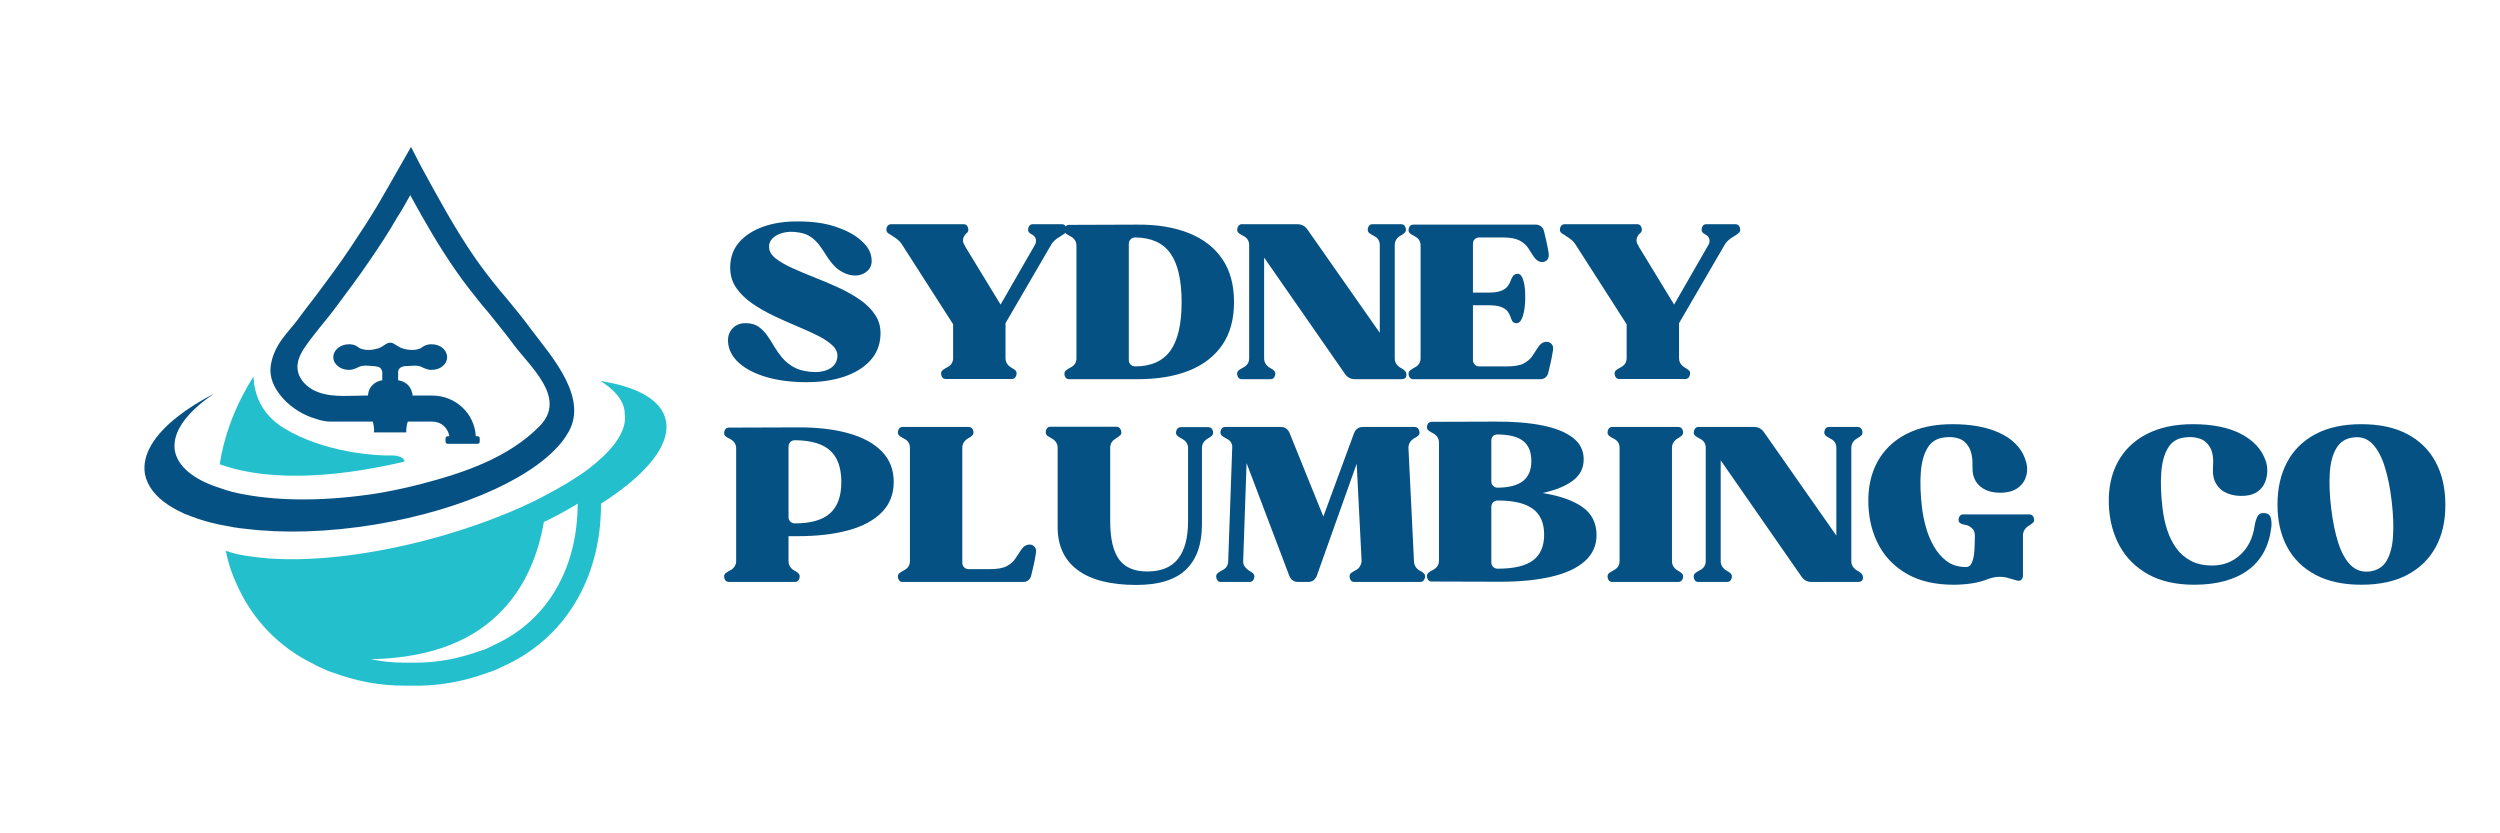
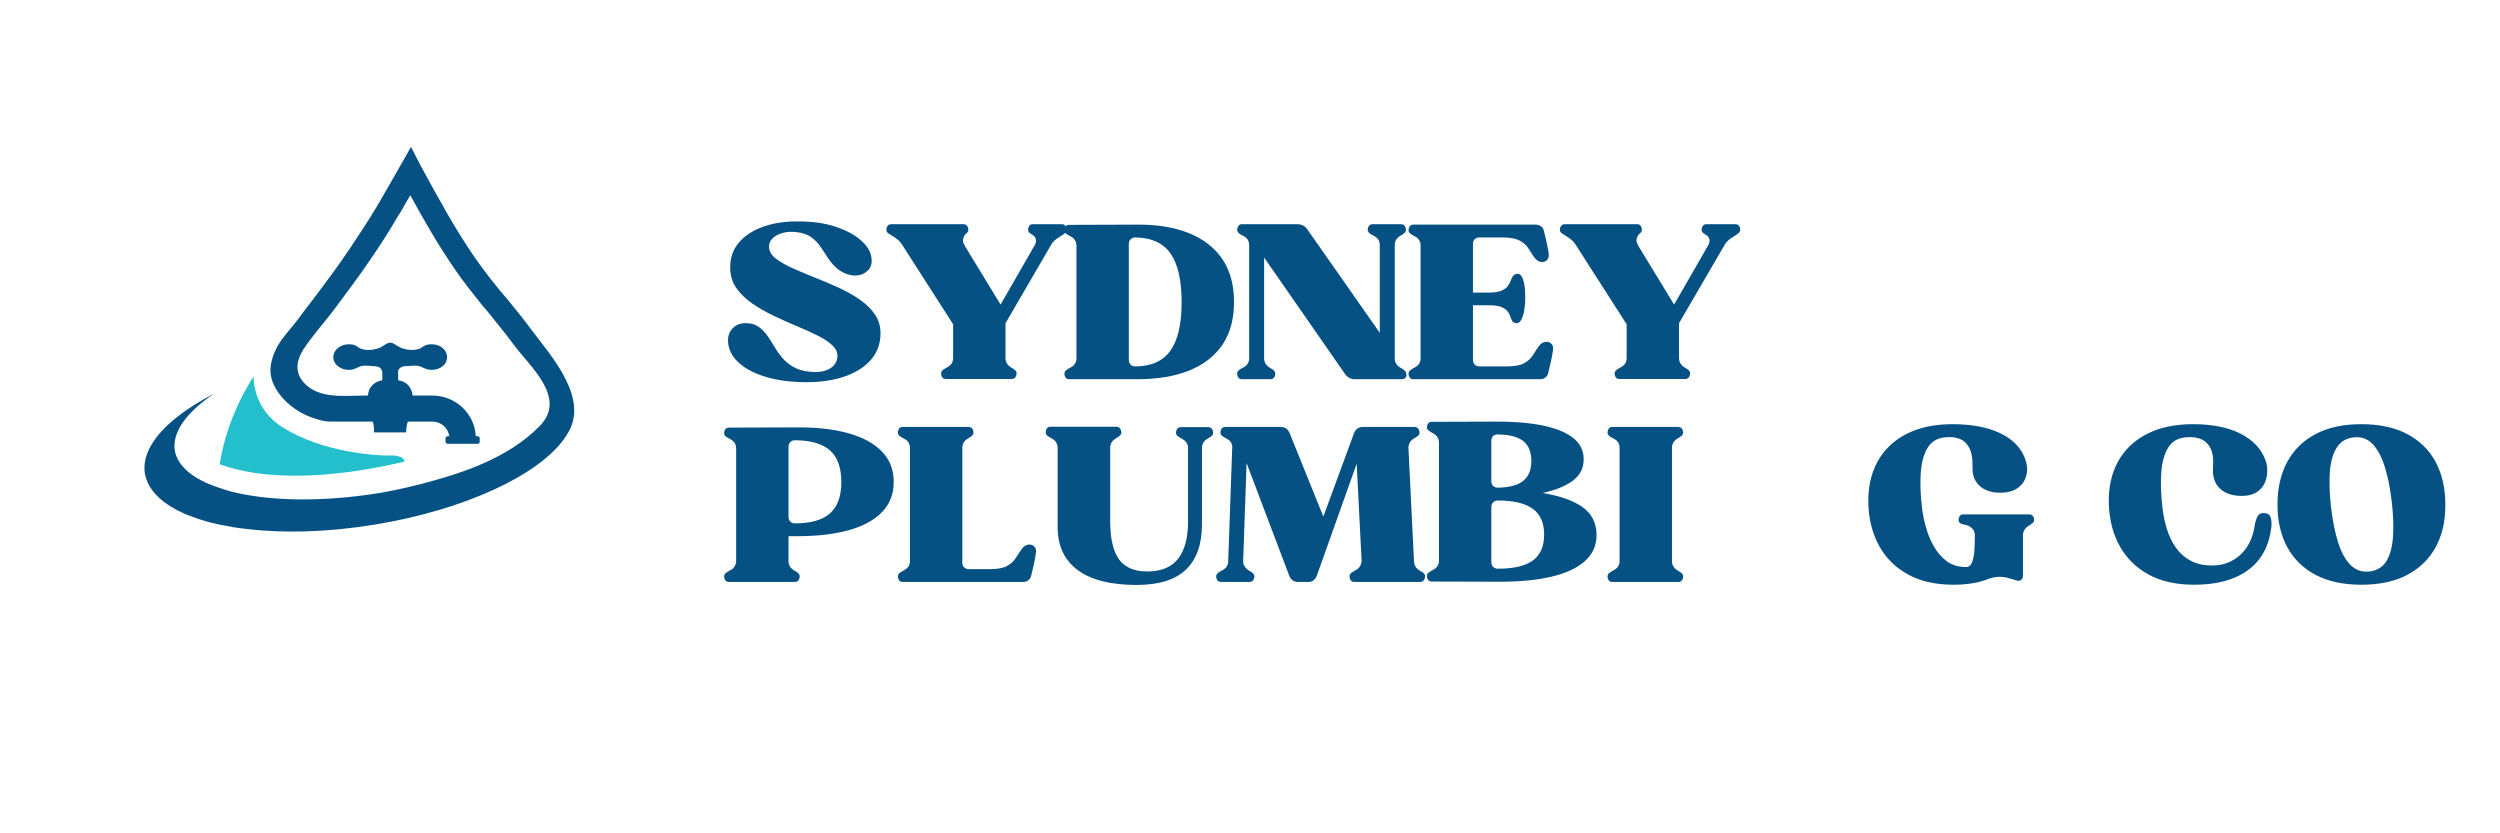
<svg xmlns="http://www.w3.org/2000/svg" width="1500" zoomAndPan="magnify" viewBox="0 0 1125 375" height="500" preserveAspectRatio="xMidYMid meet" version="1.0">
  <defs>
    <g />
    <clipPath id="017ff5fc26">
      <rect x="0" width="782" y="0" height="219" />
    </clipPath>
    <clipPath id="7f40e717e2">
      <path d="M 64 66.113 L 259 66.113 L 259 240 L 64 240 Z M 64 66.113 " clip-rule="nonzero" />
    </clipPath>
  </defs>
  <g transform="matrix(1, 0, 0, 1, 323, 79)">
    <g clip-path="url(#017ff5fc26)">
      <g fill="#065183" fill-opacity="1">
        <g transform="translate(0.958, 91.641)">
          <g>
            <path d="M 3.656 -16.938 C 3.531 -19.375 4.25 -21.391 5.812 -22.984 C 7.383 -24.586 9.457 -25.328 12.031 -25.203 C 14.207 -25.141 16.016 -24.594 17.453 -23.562 C 18.898 -22.539 20.164 -21.258 21.25 -19.719 C 22.344 -18.176 23.398 -16.523 24.422 -14.766 C 25.453 -13.004 26.641 -11.32 27.984 -9.719 C 29.336 -8.113 30.992 -6.734 32.953 -5.578 C 34.91 -4.422 37.395 -3.68 40.406 -3.359 C 43.738 -2.984 46.539 -3.336 48.812 -4.422 C 51.094 -5.516 52.426 -7.219 52.812 -9.531 C 53.133 -11.508 52.508 -13.301 50.938 -14.906 C 49.363 -16.508 47.148 -18.031 44.297 -19.469 C 41.441 -20.914 38.281 -22.359 34.812 -23.797 C 31.352 -25.242 27.859 -26.801 24.328 -28.469 C 20.805 -30.145 17.551 -32.008 14.562 -34.062 C 11.582 -36.113 9.18 -38.453 7.359 -41.078 C 5.535 -43.703 4.625 -46.75 4.625 -50.219 C 4.625 -54.707 5.953 -58.488 8.609 -61.562 C 11.273 -64.645 14.914 -67.004 19.531 -68.641 C 24.145 -70.273 29.406 -71.062 35.312 -71 C 41.594 -71 47.055 -70.242 51.703 -68.734 C 56.359 -67.223 60.078 -65.312 62.859 -63 C 65.648 -60.695 67.336 -58.359 67.922 -55.984 C 68.691 -52.973 68.289 -50.664 66.719 -49.062 C 65.145 -47.457 63.172 -46.656 60.797 -46.656 C 59.453 -46.656 58.039 -46.945 56.562 -47.531 C 54.57 -48.363 52.922 -49.469 51.609 -50.844 C 50.297 -52.219 49.125 -53.723 48.094 -55.359 C 47.07 -56.992 46.016 -58.566 44.922 -60.078 C 43.836 -61.586 42.523 -62.883 40.984 -63.969 C 39.441 -65.062 37.484 -65.77 35.109 -66.094 C 32.547 -66.477 30.27 -66.395 28.281 -65.844 C 26.289 -65.301 24.734 -64.453 23.609 -63.297 C 22.492 -62.141 22 -60.797 22.125 -59.266 C 22.25 -57.398 23.273 -55.727 25.203 -54.25 C 27.129 -52.781 29.613 -51.352 32.656 -49.969 C 35.707 -48.594 39.023 -47.195 42.609 -45.781 C 46.203 -44.375 49.781 -42.852 53.344 -41.219 C 56.906 -39.582 60.145 -37.754 63.062 -35.734 C 65.977 -33.711 68.285 -31.391 69.984 -28.766 C 71.68 -26.141 72.438 -23.125 72.25 -19.719 C 72.051 -15.289 70.508 -11.504 67.625 -8.359 C 64.738 -5.223 60.844 -2.82 55.938 -1.156 C 51.031 0.508 45.406 1.344 39.062 1.344 C 32.258 1.344 26.227 0.578 20.969 -0.953 C 15.707 -2.492 11.551 -4.645 8.5 -7.406 C 5.457 -10.164 3.844 -13.344 3.656 -16.938 Z M 3.656 -16.938 " />
          </g>
        </g>
      </g>
      <g fill="#065183" fill-opacity="1">
        <g transform="translate(73.964, 91.641)">
          <g>
            <path d="M 2.797 -65.609 C 1.961 -66.18 1.703 -67.016 2.016 -68.109 C 2.336 -69.203 3.016 -69.75 4.047 -69.75 L 36.75 -69.75 C 37.707 -69.75 38.348 -69.203 38.672 -68.109 C 38.992 -67.016 38.738 -66.18 37.906 -65.609 C 37.844 -65.547 37.758 -65.461 37.656 -65.359 C 37.562 -65.266 37.453 -65.156 37.328 -65.031 C 36.172 -63.426 36.07 -61.891 37.031 -60.422 L 37.328 -59.938 L 37.234 -59.938 L 53.297 -33.578 L 68.781 -60.516 C 69.227 -61.348 69.352 -62.164 69.156 -62.969 C 68.969 -63.77 68.523 -64.395 67.828 -64.844 C 67.566 -64.969 67.336 -65.109 67.141 -65.266 C 66.953 -65.43 66.766 -65.547 66.578 -65.609 C 65.742 -66.18 65.484 -67.016 65.797 -68.109 C 66.117 -69.203 66.766 -69.75 67.734 -69.75 L 80.906 -69.75 C 81.938 -69.75 82.609 -69.203 82.922 -68.109 C 83.242 -67.016 82.988 -66.18 82.156 -65.609 C 81.832 -65.348 81.523 -65.125 81.234 -64.938 C 80.953 -64.75 80.648 -64.555 80.328 -64.359 C 79.305 -63.785 78.457 -63.191 77.781 -62.578 C 77.102 -61.973 76.602 -61.41 76.281 -60.891 L 55.516 -25.203 L 55.516 -9.531 C 55.516 -7.727 56.348 -6.316 58.016 -5.297 C 58.266 -5.16 58.535 -4.992 58.828 -4.797 C 59.117 -4.609 59.391 -4.422 59.641 -4.234 C 60.473 -3.648 60.711 -2.812 60.359 -1.719 C 60.016 -0.633 59.359 -0.094 58.391 -0.094 L 28.578 -0.094 C 27.609 -0.094 26.961 -0.633 26.641 -1.719 C 26.328 -2.812 26.586 -3.648 27.422 -4.234 C 27.867 -4.555 28.508 -4.941 29.344 -5.391 C 31.07 -6.285 31.938 -7.664 31.938 -9.531 L 31.938 -24.719 L 8.75 -60.891 C 8.301 -61.598 7.691 -62.254 6.922 -62.859 C 6.148 -63.473 5.383 -64.004 4.625 -64.453 C 4.363 -64.648 4.07 -64.844 3.75 -65.031 C 3.426 -65.227 3.109 -65.422 2.797 -65.609 Z M 2.797 -65.609 " />
          </g>
        </g>
      </g>
      <g fill="#065183" fill-opacity="1">
        <g transform="translate(154.089, 91.641)">
          <g>
            <path d="M 2.797 -65.328 C 1.961 -65.898 1.703 -66.727 2.016 -67.812 C 2.336 -68.906 2.977 -69.453 3.938 -69.453 L 34.828 -69.562 C 43.672 -69.625 51.348 -68.352 57.859 -65.75 C 64.367 -63.156 69.391 -59.273 72.922 -54.109 C 76.453 -48.953 78.219 -42.492 78.219 -34.734 C 78.219 -26.973 76.453 -20.523 72.922 -15.391 C 69.391 -10.266 64.383 -6.414 57.906 -3.844 C 51.438 -1.281 43.742 0 34.828 0 L 3.938 0 C 2.977 0 2.336 -0.539 2.016 -1.625 C 1.703 -2.719 1.961 -3.555 2.797 -4.141 C 3.242 -4.461 3.883 -4.848 4.719 -5.297 C 6.445 -6.191 7.312 -7.566 7.312 -9.422 L 7.312 -60.031 C 7.312 -61.895 6.445 -63.305 4.719 -64.266 C 4.332 -64.453 3.977 -64.641 3.656 -64.828 C 3.332 -65.023 3.047 -65.191 2.797 -65.328 Z M 30.875 -8.656 C 30.875 -7.82 31.145 -7.129 31.688 -6.578 C 32.238 -6.035 32.93 -5.766 33.766 -5.766 C 40.891 -5.766 46.148 -8.102 49.547 -12.781 C 52.941 -17.469 54.641 -24.754 54.641 -34.641 C 54.641 -44.516 52.973 -51.82 49.641 -56.562 C 46.305 -61.312 41.016 -63.719 33.766 -63.781 C 32.93 -63.781 32.238 -63.504 31.688 -62.953 C 31.145 -62.41 30.875 -61.691 30.875 -60.797 Z M 30.875 -8.656 " />
          </g>
        </g>
      </g>
      <g fill="#065183" fill-opacity="1">
        <g transform="translate(231.808, 91.641)">
          <g>
            <path d="M 3.938 0 C 2.977 0 2.336 -0.539 2.016 -1.625 C 1.703 -2.719 1.961 -3.555 2.797 -4.141 C 3.242 -4.461 3.883 -4.848 4.719 -5.297 C 6.445 -6.191 7.312 -7.566 7.312 -9.422 L 7.312 -60.312 C 7.312 -62.238 6.445 -63.617 4.719 -64.453 C 3.883 -64.898 3.242 -65.285 2.797 -65.609 C 2.023 -66.117 1.766 -66.883 2.016 -67.906 C 2.273 -68.938 2.82 -69.551 3.656 -69.75 L 28.953 -69.75 C 30.879 -69.75 32.391 -68.977 33.484 -67.438 L 66.094 -20.875 L 66.094 -60.312 C 66.094 -62.238 65.227 -63.617 63.5 -64.453 C 62.664 -64.898 62.02 -65.285 61.562 -65.609 C 60.727 -66.18 60.473 -67.016 60.797 -68.109 C 61.117 -69.203 61.758 -69.75 62.719 -69.75 L 75.719 -69.75 C 76.738 -69.75 77.41 -69.203 77.734 -68.109 C 78.055 -67.016 77.801 -66.18 76.969 -65.609 C 76.707 -65.422 76.445 -65.227 76.188 -65.031 C 75.938 -64.844 75.648 -64.68 75.328 -64.547 C 73.66 -63.523 72.828 -62.113 72.828 -60.312 L 72.828 -9.422 C 72.828 -7.629 73.66 -6.219 75.328 -5.188 C 75.648 -5.062 75.938 -4.898 76.188 -4.703 C 76.445 -4.516 76.707 -4.328 76.969 -4.141 C 77.801 -3.555 78.164 -2.719 78.062 -1.625 C 77.969 -0.539 77.188 0 75.719 0 L 54.938 0 C 53.008 0 51.5 -0.801 50.406 -2.406 L 14.047 -54.734 L 14.047 -9.422 C 14.047 -7.629 14.879 -6.219 16.547 -5.188 C 16.805 -5.062 17.078 -4.898 17.359 -4.703 C 17.648 -4.516 17.926 -4.328 18.188 -4.141 C 19.02 -3.555 19.273 -2.719 18.953 -1.625 C 18.629 -0.539 17.957 0 16.938 0 Z M 3.938 0 " />
          </g>
        </g>
      </g>
      <g fill="#065183" fill-opacity="1">
        <g transform="translate(308.951, 91.641)">
          <g>
            <path d="M 2.797 -65.422 C 1.961 -65.992 1.703 -66.828 2.016 -67.922 C 2.336 -69.016 2.977 -69.562 3.938 -69.562 L 59.172 -69.562 C 60.066 -69.562 60.848 -69.301 61.516 -68.781 C 62.191 -68.27 62.629 -67.566 62.828 -66.672 C 63.141 -65.391 63.504 -63.848 63.922 -62.047 C 64.336 -60.254 64.676 -58.492 64.938 -56.766 C 65.125 -55.41 64.91 -54.395 64.297 -53.719 C 63.691 -53.051 62.941 -52.719 62.047 -52.719 C 60.641 -52.719 59.391 -53.488 58.297 -55.031 C 57.461 -56.375 56.598 -57.719 55.703 -59.062 C 54.805 -60.414 53.504 -61.539 51.797 -62.438 C 50.098 -63.332 47.582 -63.781 44.25 -63.781 L 33.766 -63.781 C 32.93 -63.781 32.238 -63.523 31.688 -63.016 C 31.145 -62.504 30.875 -61.797 30.875 -60.891 L 30.875 -38.969 L 37.812 -38.969 C 40.312 -38.969 42.234 -39.238 43.578 -39.781 C 44.922 -40.32 45.895 -41.008 46.5 -41.844 C 47.113 -42.676 47.566 -43.508 47.859 -44.344 C 48.148 -45.176 48.504 -45.879 48.922 -46.453 C 49.336 -47.035 49.992 -47.359 50.891 -47.422 C 51.922 -47.492 52.723 -46.758 53.297 -45.219 C 53.867 -43.676 54.219 -41.781 54.344 -39.531 C 54.477 -37.289 54.43 -35.062 54.203 -32.844 C 53.984 -30.633 53.551 -28.789 52.906 -27.312 C 52.27 -25.844 51.438 -25.141 50.406 -25.203 C 49.508 -25.266 48.898 -25.582 48.578 -26.156 C 48.254 -26.738 47.961 -27.43 47.703 -28.234 C 47.453 -29.035 47.02 -29.82 46.406 -30.594 C 45.801 -31.363 44.844 -32.004 43.531 -32.516 C 42.219 -33.023 40.312 -33.281 37.812 -33.281 L 30.875 -33.281 L 30.875 -8.656 C 30.875 -7.82 31.145 -7.129 31.688 -6.578 C 32.238 -6.035 32.93 -5.766 33.766 -5.766 L 46.172 -5.766 C 49.516 -5.766 52.035 -6.211 53.734 -7.109 C 55.43 -8.016 56.727 -9.141 57.625 -10.484 C 58.52 -11.828 59.383 -13.145 60.219 -14.438 C 61.25 -16.031 62.535 -16.828 64.078 -16.828 C 64.973 -16.828 65.723 -16.473 66.328 -15.766 C 66.941 -15.066 67.117 -14.078 66.859 -12.797 C 66.598 -11.066 66.258 -9.285 65.844 -7.453 C 65.426 -5.629 65.062 -4.078 64.75 -2.797 C 64.551 -1.961 64.129 -1.285 63.484 -0.766 C 62.848 -0.254 62.082 0 61.188 0 L 3.938 0 C 2.977 0 2.336 -0.539 2.016 -1.625 C 1.703 -2.719 1.961 -3.555 2.797 -4.141 C 3.242 -4.461 3.883 -4.848 4.719 -5.297 C 6.445 -6.191 7.312 -7.566 7.312 -9.422 L 7.312 -60.125 C 7.312 -62.051 6.445 -63.43 4.719 -64.266 C 3.883 -64.711 3.242 -65.098 2.797 -65.422 Z M 2.797 -65.422 " />
          </g>
        </g>
      </g>
      <g fill="#065183" fill-opacity="1">
        <g transform="translate(377.051, 91.641)">
          <g>
            <path d="M 2.797 -65.609 C 1.961 -66.18 1.703 -67.016 2.016 -68.109 C 2.336 -69.203 3.016 -69.75 4.047 -69.75 L 36.75 -69.75 C 37.707 -69.75 38.348 -69.203 38.672 -68.109 C 38.992 -67.016 38.738 -66.18 37.906 -65.609 C 37.844 -65.547 37.758 -65.461 37.656 -65.359 C 37.562 -65.266 37.453 -65.156 37.328 -65.031 C 36.172 -63.426 36.07 -61.891 37.031 -60.422 L 37.328 -59.938 L 37.234 -59.938 L 53.297 -33.578 L 68.781 -60.516 C 69.227 -61.348 69.352 -62.164 69.156 -62.969 C 68.969 -63.77 68.523 -64.395 67.828 -64.844 C 67.566 -64.969 67.336 -65.109 67.141 -65.266 C 66.953 -65.43 66.766 -65.547 66.578 -65.609 C 65.742 -66.18 65.484 -67.016 65.797 -68.109 C 66.117 -69.203 66.766 -69.75 67.734 -69.75 L 80.906 -69.75 C 81.938 -69.75 82.609 -69.203 82.922 -68.109 C 83.242 -67.016 82.988 -66.18 82.156 -65.609 C 81.832 -65.348 81.523 -65.125 81.234 -64.938 C 80.953 -64.75 80.648 -64.555 80.328 -64.359 C 79.305 -63.785 78.457 -63.191 77.781 -62.578 C 77.102 -61.973 76.602 -61.41 76.281 -60.891 L 55.516 -25.203 L 55.516 -9.531 C 55.516 -7.727 56.348 -6.316 58.016 -5.297 C 58.266 -5.16 58.535 -4.992 58.828 -4.797 C 59.117 -4.609 59.391 -4.422 59.641 -4.234 C 60.473 -3.648 60.711 -2.812 60.359 -1.719 C 60.016 -0.633 59.359 -0.094 58.391 -0.094 L 28.578 -0.094 C 27.609 -0.094 26.961 -0.633 26.641 -1.719 C 26.328 -2.812 26.586 -3.648 27.422 -4.234 C 27.867 -4.555 28.508 -4.941 29.344 -5.391 C 31.07 -6.285 31.938 -7.664 31.938 -9.531 L 31.938 -24.719 L 8.75 -60.891 C 8.301 -61.598 7.691 -62.254 6.922 -62.859 C 6.148 -63.473 5.383 -64.004 4.625 -64.453 C 4.363 -64.648 4.07 -64.844 3.75 -65.031 C 3.426 -65.227 3.109 -65.422 2.797 -65.609 Z M 2.797 -65.609 " />
          </g>
        </g>
      </g>
      <g fill="#065183" fill-opacity="1">
        <g transform="translate(457.193, 91.641)">
          <g />
        </g>
      </g>
      <g fill="#065183" fill-opacity="1">
        <g transform="translate(0.958, 182.88)">
          <g>
            <path d="M 2.797 -65.328 C 1.961 -65.898 1.703 -66.727 2.016 -67.812 C 2.336 -68.906 2.977 -69.453 3.938 -69.453 L 34.828 -69.562 C 43.672 -69.625 51.348 -68.738 57.859 -66.906 C 64.367 -65.082 69.391 -62.344 72.922 -58.688 C 76.453 -55.031 78.219 -50.473 78.219 -45.016 C 78.219 -39.566 76.453 -35.031 72.922 -31.406 C 69.391 -27.781 64.383 -25.07 57.906 -23.281 C 51.438 -21.488 43.742 -20.594 34.828 -20.594 L 30.875 -20.594 L 30.875 -9.422 C 30.875 -7.629 31.707 -6.219 33.375 -5.188 C 33.695 -5.062 33.988 -4.898 34.25 -4.703 C 34.508 -4.516 34.766 -4.328 35.016 -4.141 C 35.848 -3.555 36.102 -2.719 35.781 -1.625 C 35.469 -0.539 34.797 0 33.766 0 L 4.047 0 C 3.016 0 2.336 -0.539 2.016 -1.625 C 1.703 -2.719 1.961 -3.555 2.797 -4.141 C 3.047 -4.328 3.348 -4.516 3.703 -4.703 C 4.055 -4.898 4.395 -5.098 4.719 -5.297 C 5.414 -5.609 6.004 -6.117 6.484 -6.828 C 6.973 -7.535 7.25 -8.273 7.312 -9.047 L 7.312 -60.031 C 7.312 -61.895 6.445 -63.305 4.719 -64.266 C 4.332 -64.453 3.977 -64.641 3.656 -64.828 C 3.332 -65.023 3.047 -65.191 2.797 -65.328 Z M 30.875 -59.062 L 30.875 -29.25 C 30.875 -28.414 31.145 -27.723 31.688 -27.172 C 32.238 -26.629 32.93 -26.359 33.766 -26.359 C 40.891 -26.359 46.148 -27.863 49.547 -30.875 C 52.941 -33.895 54.641 -38.578 54.641 -44.922 C 54.641 -51.336 52.973 -56.066 49.641 -59.109 C 46.305 -62.16 41.016 -63.719 33.766 -63.781 C 32.93 -63.781 32.238 -63.504 31.688 -62.953 C 31.145 -62.41 30.875 -61.691 30.875 -60.797 Z M 30.875 -59.062 " />
          </g>
        </g>
      </g>
      <g fill="#065183" fill-opacity="1">
        <g transform="translate(79.158, 182.88)">
          <g>
            <path d="M 2.797 -65.609 C 1.961 -66.18 1.703 -67.016 2.016 -68.109 C 2.336 -69.203 2.977 -69.75 3.938 -69.75 L 33.766 -69.75 C 34.797 -69.75 35.469 -69.203 35.781 -68.109 C 36.102 -67.016 35.848 -66.18 35.016 -65.609 C 34.766 -65.422 34.492 -65.227 34.203 -65.031 C 33.91 -64.844 33.633 -64.68 33.375 -64.547 C 31.707 -63.523 30.875 -62.113 30.875 -60.312 L 30.875 -8.656 C 30.875 -7.82 31.145 -7.129 31.688 -6.578 C 32.238 -6.035 32.93 -5.766 33.766 -5.766 L 43.297 -5.766 C 46.629 -5.766 49.145 -6.211 50.844 -7.109 C 52.539 -8.016 53.836 -9.141 54.734 -10.484 C 55.641 -11.828 56.508 -13.145 57.344 -14.438 C 58.363 -16.031 59.645 -16.828 61.188 -16.828 C 62.082 -16.828 62.832 -16.473 63.438 -15.766 C 64.051 -15.066 64.227 -14.078 63.969 -12.797 C 63.719 -11.066 63.383 -9.285 62.969 -7.453 C 62.551 -5.629 62.18 -4.078 61.859 -2.797 C 61.66 -1.961 61.238 -1.285 60.594 -0.766 C 59.957 -0.254 59.191 0 58.297 0 L 3.938 0 C 2.977 0 2.336 -0.539 2.016 -1.625 C 1.703 -2.719 1.961 -3.555 2.797 -4.141 C 3.242 -4.461 3.883 -4.848 4.719 -5.297 C 6.445 -6.191 7.312 -7.566 7.312 -9.422 L 7.312 -60.312 C 7.312 -62.238 6.445 -63.617 4.719 -64.453 C 3.883 -64.898 3.242 -65.285 2.797 -65.609 Z M 2.797 -65.609 " />
          </g>
        </g>
      </g>
      <g fill="#065183" fill-opacity="1">
        <g transform="translate(143.219, 182.88)">
          <g>
            <path d="M 5.188 -65.703 C 4.676 -66.086 4.406 -66.598 4.375 -67.234 C 4.344 -67.879 4.504 -68.473 4.859 -69.016 C 5.211 -69.566 5.707 -69.844 6.344 -69.844 L 36.266 -69.844 C 36.91 -69.844 37.426 -69.566 37.812 -69.016 C 38.195 -68.473 38.391 -67.879 38.391 -67.234 C 38.391 -66.598 38.098 -66.086 37.516 -65.703 C 37.266 -65.516 36.992 -65.32 36.703 -65.125 C 36.41 -64.938 36.141 -64.742 35.891 -64.547 C 34.41 -63.711 33.57 -62.492 33.375 -60.891 L 33.375 -27.328 C 33.375 -19.566 34.688 -13.859 37.312 -10.203 C 39.945 -6.547 44.188 -4.719 50.031 -4.719 C 56.312 -4.719 60.941 -6.625 63.922 -10.438 C 66.91 -14.25 68.406 -19.879 68.406 -27.328 L 68.406 -60.891 C 68.082 -62.492 67.211 -63.648 65.797 -64.359 C 65.484 -64.555 65.148 -64.75 64.797 -64.938 C 64.441 -65.125 64.133 -65.316 63.875 -65.516 C 63.039 -66.086 62.785 -66.922 63.109 -68.016 C 63.43 -69.109 64.102 -69.656 65.125 -69.656 L 77.547 -69.656 C 78.566 -69.656 79.238 -69.109 79.562 -68.016 C 79.883 -66.922 79.629 -66.086 78.797 -65.516 C 78.535 -65.316 78.258 -65.125 77.969 -64.938 C 77.688 -64.75 77.414 -64.586 77.156 -64.453 C 75.488 -63.43 74.656 -62.02 74.656 -60.219 L 74.656 -25.875 C 74.656 -16.957 72.266 -10.191 67.484 -5.578 C 62.703 -0.961 55.25 1.344 45.125 1.344 C 33.57 1.344 24.781 -0.883 18.75 -5.344 C 12.727 -9.801 9.719 -16.258 9.719 -24.719 L 9.719 -60.312 C 9.719 -62.176 8.852 -63.586 7.125 -64.547 C 6.289 -64.992 5.645 -65.379 5.188 -65.703 Z M 5.188 -65.703 " />
          </g>
        </g>
      </g>
      <g fill="#065183" fill-opacity="1">
        <g transform="translate(222.382, 182.88)">
          <g>
            <path d="M 3.938 0 C 2.977 0 2.336 -0.539 2.016 -1.625 C 1.703 -2.719 1.961 -3.555 2.797 -4.141 C 3.242 -4.461 3.883 -4.848 4.719 -5.297 C 6.445 -6.191 7.312 -7.566 7.312 -9.422 L 9.141 -61.094 C 8.941 -62.625 8.109 -63.742 6.641 -64.453 C 5.805 -64.898 5.164 -65.285 4.719 -65.609 C 3.883 -66.18 3.625 -67.016 3.938 -68.109 C 4.258 -69.203 4.906 -69.75 5.875 -69.75 L 30.984 -69.75 C 32.836 -69.75 34.148 -68.848 34.922 -67.047 L 50.125 -29.438 L 63.969 -67.047 C 64.738 -68.848 66.055 -69.75 67.922 -69.75 L 91.203 -69.75 C 92.223 -69.75 92.91 -69.203 93.266 -68.109 C 93.617 -67.016 93.379 -66.18 92.547 -65.609 C 92.285 -65.422 92.008 -65.227 91.719 -65.031 C 91.438 -64.844 91.133 -64.68 90.812 -64.547 C 89.344 -63.586 88.539 -62.273 88.406 -60.609 L 90.906 -9.422 C 90.906 -7.691 91.707 -6.281 93.312 -5.188 C 93.633 -5.062 93.938 -4.898 94.219 -4.703 C 94.508 -4.516 94.785 -4.328 95.047 -4.141 C 95.879 -3.555 96.117 -2.719 95.766 -1.625 C 95.41 -0.539 94.723 0 93.703 0 L 63.969 0 C 63.008 0 62.367 -0.539 62.047 -1.625 C 61.723 -2.719 61.945 -3.555 62.719 -4.141 C 63.039 -4.328 63.363 -4.516 63.688 -4.703 C 64.008 -4.898 64.332 -5.098 64.656 -5.297 C 65.488 -5.68 66.129 -6.254 66.578 -7.016 C 67.023 -7.785 67.281 -8.586 67.344 -9.422 L 65.125 -53.203 L 47.141 -2.688 C 46.367 -0.895 45.086 0 43.297 0 L 38.766 0 C 36.91 0 35.598 -0.895 34.828 -2.688 L 15.578 -53.484 L 14.047 -9.422 C 13.984 -8.586 14.191 -7.801 14.672 -7.062 C 15.148 -6.332 15.773 -5.707 16.547 -5.188 C 16.805 -5.062 17.078 -4.898 17.359 -4.703 C 17.648 -4.516 17.926 -4.328 18.188 -4.141 C 19.02 -3.555 19.273 -2.719 18.953 -1.625 C 18.629 -0.539 17.957 0 16.938 0 Z M 3.938 0 " />
          </g>
        </g>
      </g>
      <g fill="#065183" fill-opacity="1">
        <g transform="translate(317.223, 182.88)">
          <g>
            <path d="M 3.938 -0.188 C 2.977 -0.188 2.336 -0.734 2.016 -1.828 C 1.703 -2.922 1.961 -3.754 2.797 -4.328 C 3.242 -4.648 3.883 -5.035 4.719 -5.484 C 6.445 -6.379 7.312 -7.758 7.312 -9.625 L 7.312 -62.719 C 7.312 -64.52 6.445 -65.898 4.719 -66.859 C 3.883 -67.305 3.242 -67.691 2.797 -68.016 C 1.961 -68.523 1.703 -69.328 2.016 -70.422 C 2.336 -71.516 2.977 -72.062 3.938 -72.062 L 32.422 -72.156 C 40.629 -72.219 47.711 -71.656 53.672 -70.469 C 59.641 -69.281 64.258 -67.438 67.531 -64.938 C 70.801 -62.438 72.438 -59.195 72.438 -55.219 C 72.438 -51.238 70.816 -48.031 67.578 -45.594 C 64.336 -43.156 59.77 -41.297 53.875 -40.016 C 61.633 -38.797 67.629 -36.695 71.859 -33.719 C 76.098 -30.738 78.219 -26.52 78.219 -21.062 C 78.219 -16.383 76.453 -12.473 72.922 -9.328 C 69.391 -6.191 64.367 -3.867 57.859 -2.359 C 51.348 -0.848 43.672 -0.094 34.828 -0.094 Z M 30.875 -8.844 C 30.875 -8.008 31.145 -7.32 31.688 -6.781 C 32.238 -6.238 32.93 -5.969 33.766 -5.969 C 41.016 -5.969 46.305 -7.219 49.641 -9.719 C 52.973 -12.219 54.641 -16.098 54.641 -21.359 C 54.641 -26.555 52.941 -30.406 49.547 -32.906 C 46.148 -35.406 40.891 -36.656 33.766 -36.656 C 32.93 -36.656 32.238 -36.379 31.688 -35.828 C 31.145 -35.285 30.875 -34.566 30.875 -33.672 Z M 30.875 -61.672 L 30.875 -45.312 C 30.875 -44.477 31.145 -43.785 31.688 -43.234 C 32.238 -42.691 32.93 -42.422 33.766 -42.422 C 38.898 -42.484 42.703 -43.492 45.172 -45.453 C 47.641 -47.41 48.875 -50.379 48.875 -54.359 C 48.875 -58.461 47.672 -61.473 45.266 -63.391 C 42.859 -65.316 39.023 -66.312 33.766 -66.375 C 31.836 -66.375 30.875 -65.379 30.875 -63.391 Z M 30.875 -61.672 " />
          </g>
        </g>
      </g>
      <g fill="#065183" fill-opacity="1">
        <g transform="translate(394.654, 182.88)">
          <g>
            <path d="M 7.797 0 C 6.828 0 6.18 -0.539 5.859 -1.625 C 5.547 -2.719 5.805 -3.555 6.641 -4.141 C 7.086 -4.461 7.727 -4.848 8.562 -5.297 C 10.289 -6.191 11.156 -7.566 11.156 -9.422 L 11.156 -60.312 C 11.156 -62.238 10.289 -63.617 8.562 -64.453 C 7.727 -64.898 7.086 -65.285 6.641 -65.609 C 5.805 -66.18 5.547 -67.016 5.859 -68.109 C 6.18 -69.203 6.828 -69.75 7.797 -69.75 L 37.609 -69.75 C 38.641 -69.75 39.312 -69.203 39.625 -68.109 C 39.945 -67.016 39.691 -66.18 38.859 -65.609 C 38.609 -65.422 38.336 -65.227 38.047 -65.031 C 37.754 -64.844 37.484 -64.68 37.234 -64.547 C 35.566 -63.523 34.734 -62.113 34.734 -60.312 L 34.734 -9.422 C 34.734 -7.629 35.566 -6.219 37.234 -5.188 C 37.484 -5.062 37.754 -4.898 38.047 -4.703 C 38.336 -4.516 38.609 -4.328 38.859 -4.141 C 39.691 -3.555 39.945 -2.719 39.625 -1.625 C 39.312 -0.539 38.641 0 37.609 0 Z M 7.797 0 " />
          </g>
        </g>
      </g>
      <g fill="#065183" fill-opacity="1">
        <g transform="translate(437.265, 182.88)">
          <g>
-             <path d="M 3.938 0 C 2.977 0 2.336 -0.539 2.016 -1.625 C 1.703 -2.719 1.961 -3.555 2.797 -4.141 C 3.242 -4.461 3.883 -4.848 4.719 -5.297 C 6.445 -6.191 7.312 -7.566 7.312 -9.422 L 7.312 -60.312 C 7.312 -62.238 6.445 -63.617 4.719 -64.453 C 3.883 -64.898 3.242 -65.285 2.797 -65.609 C 2.023 -66.117 1.766 -66.883 2.016 -67.906 C 2.273 -68.938 2.82 -69.551 3.656 -69.75 L 28.953 -69.75 C 30.879 -69.75 32.391 -68.977 33.484 -67.438 L 66.094 -20.875 L 66.094 -60.312 C 66.094 -62.238 65.227 -63.617 63.5 -64.453 C 62.664 -64.898 62.02 -65.285 61.562 -65.609 C 60.727 -66.18 60.473 -67.016 60.797 -68.109 C 61.117 -69.203 61.758 -69.75 62.719 -69.75 L 75.719 -69.75 C 76.738 -69.75 77.41 -69.203 77.734 -68.109 C 78.055 -67.016 77.801 -66.18 76.969 -65.609 C 76.707 -65.422 76.445 -65.227 76.188 -65.031 C 75.938 -64.844 75.648 -64.68 75.328 -64.547 C 73.66 -63.523 72.828 -62.113 72.828 -60.312 L 72.828 -9.422 C 72.828 -7.629 73.66 -6.219 75.328 -5.188 C 75.648 -5.062 75.938 -4.898 76.188 -4.703 C 76.445 -4.516 76.707 -4.328 76.969 -4.141 C 77.801 -3.555 78.164 -2.719 78.062 -1.625 C 77.969 -0.539 77.188 0 75.719 0 L 54.938 0 C 53.008 0 51.5 -0.801 50.406 -2.406 L 14.047 -54.734 L 14.047 -9.422 C 14.047 -7.629 14.879 -6.219 16.547 -5.188 C 16.805 -5.062 17.078 -4.898 17.359 -4.703 C 17.648 -4.516 17.926 -4.328 18.188 -4.141 C 19.02 -3.555 19.273 -2.719 18.953 -1.625 C 18.629 -0.539 17.957 0 16.938 0 Z M 3.938 0 " />
-           </g>
+             </g>
        </g>
      </g>
      <g fill="#065183" fill-opacity="1">
        <g transform="translate(514.407, 182.88)">
          <g>
            <path d="M 3.359 -34.828 C 3.109 -42.141 4.441 -48.504 7.359 -53.922 C 10.273 -59.336 14.602 -63.535 20.344 -66.516 C 26.082 -69.504 33.023 -71 41.172 -71 C 49.766 -71 56.883 -69.664 62.531 -67 C 68.176 -64.344 71.926 -60.578 73.781 -55.703 C 74.812 -53.066 75.066 -50.609 74.547 -48.328 C 74.035 -46.055 72.914 -44.195 71.188 -42.75 C 69.457 -41.312 67.211 -40.469 64.453 -40.219 C 60.023 -39.895 56.531 -40.742 53.969 -42.766 C 51.406 -44.785 50.156 -47.688 50.219 -51.469 C 50.344 -55.445 49.828 -58.461 48.672 -60.516 C 47.523 -62.566 45.973 -63.91 44.016 -64.547 C 42.055 -65.191 39.891 -65.352 37.516 -65.031 C 34.117 -64.645 31.586 -63.039 29.922 -60.219 C 28.254 -57.395 27.258 -53.676 26.938 -49.062 C 26.613 -44.445 26.805 -39.156 27.516 -33.188 C 27.836 -30.562 28.414 -27.723 29.25 -24.672 C 30.082 -21.629 31.266 -18.758 32.797 -16.062 C 34.336 -13.375 36.242 -11.16 38.516 -9.422 C 40.797 -7.691 43.539 -6.797 46.75 -6.734 C 48.227 -6.547 49.285 -7.188 49.922 -8.656 C 50.566 -10.133 50.953 -12.008 51.078 -14.281 C 51.211 -16.562 51.281 -18.82 51.281 -21.062 C 51.219 -22.219 50.941 -23.082 50.453 -23.656 C 49.973 -24.238 49.348 -24.754 48.578 -25.203 C 48.191 -25.398 47.535 -25.594 46.609 -25.781 C 45.68 -25.977 45.086 -26.172 44.828 -26.359 C 43.992 -26.867 43.738 -27.672 44.062 -28.766 C 44.383 -29.859 45.023 -30.406 45.984 -30.406 L 75.812 -30.406 C 76.832 -30.406 77.504 -29.859 77.828 -28.766 C 78.148 -27.672 77.895 -26.867 77.062 -26.359 C 76.801 -26.172 76.523 -25.977 76.234 -25.781 C 75.953 -25.594 75.68 -25.398 75.422 -25.203 C 74.648 -24.754 74.039 -24.145 73.594 -23.375 C 73.145 -22.602 72.922 -21.801 72.922 -20.969 L 72.922 -2.891 C 72.922 -2.055 72.66 -1.41 72.141 -0.953 C 71.629 -0.504 70.957 -0.41 70.125 -0.672 C 68.906 -0.992 67.672 -1.348 66.422 -1.734 C 65.172 -2.117 63.812 -2.312 62.344 -2.312 C 60.863 -2.312 59.258 -2.02 57.531 -1.438 C 55.031 -0.414 52.43 0.285 49.734 0.672 C 47.047 1.055 44.383 1.25 41.75 1.25 C 33.602 1.25 26.723 -0.301 21.109 -3.406 C 15.504 -6.52 11.207 -10.785 8.219 -16.203 C 5.238 -21.629 3.617 -27.836 3.359 -34.828 Z M 3.359 -34.828 " />
          </g>
        </g>
      </g>
      <g fill="#065183" fill-opacity="1">
        <g transform="translate(591.838, 182.88)">
          <g />
        </g>
      </g>
      <g fill="#065183" fill-opacity="1">
        <g transform="translate(622.618, 182.88)">
          <g>
            <path d="M 3.359 -34.828 C 3.109 -42.141 4.441 -48.504 7.359 -53.922 C 10.273 -59.336 14.602 -63.535 20.344 -66.516 C 26.082 -69.504 33.023 -71 41.172 -71 C 49.961 -71 57.145 -69.555 62.719 -66.672 C 68.301 -63.785 71.988 -59.875 73.781 -54.938 C 74.363 -53.52 74.656 -51.91 74.656 -50.109 C 74.656 -48.316 74.332 -46.602 73.688 -44.969 C 73.051 -43.332 71.977 -41.938 70.469 -40.781 C 68.957 -39.633 66.953 -38.961 64.453 -38.766 C 61.691 -38.578 59.188 -38.914 56.938 -39.781 C 54.695 -40.645 52.969 -42.055 51.75 -44.016 C 50.531 -45.973 50.02 -48.457 50.219 -51.469 C 50.539 -55.445 50.109 -58.461 48.922 -60.516 C 47.734 -62.566 46.129 -63.91 44.109 -64.547 C 42.086 -65.191 39.891 -65.352 37.516 -65.031 C 34.117 -64.645 31.586 -63.039 29.922 -60.219 C 28.254 -57.395 27.258 -53.676 26.938 -49.062 C 26.613 -44.445 26.805 -39.156 27.516 -33.188 C 27.898 -29.852 28.586 -26.629 29.578 -23.516 C 30.578 -20.41 31.941 -17.656 33.672 -15.25 C 35.398 -12.844 37.594 -10.93 40.25 -9.516 C 42.914 -8.109 46.141 -7.406 49.922 -7.406 C 54.797 -7.406 58.984 -8.992 62.484 -12.172 C 65.984 -15.348 68.148 -19.723 68.984 -25.297 C 69.172 -26.648 69.551 -27.969 70.125 -29.25 C 70.707 -30.531 71.801 -31.109 73.406 -30.984 C 74.875 -30.91 75.801 -30.234 76.188 -28.953 C 76.57 -27.672 76.672 -26.227 76.484 -24.625 C 75.453 -16.094 71.938 -9.645 65.938 -5.281 C 59.945 -0.926 51.883 1.25 41.75 1.25 C 33.602 1.25 26.723 -0.301 21.109 -3.406 C 15.504 -6.52 11.207 -10.785 8.219 -16.203 C 5.238 -21.629 3.617 -27.836 3.359 -34.828 Z M 3.359 -34.828 " />
          </g>
        </g>
      </g>
      <g fill="#065183" fill-opacity="1">
        <g transform="translate(698.51, 182.88)">
          <g>
            <path d="M 3.359 -34.828 C 3.359 -42.141 4.801 -48.504 7.688 -53.922 C 10.582 -59.336 14.832 -63.535 20.438 -66.516 C 26.051 -69.504 32.93 -71 41.078 -71 C 49.285 -71 56.195 -69.504 61.812 -66.516 C 67.426 -63.535 71.676 -59.336 74.562 -53.922 C 77.445 -48.504 78.891 -42.141 78.891 -34.828 C 78.953 -27.516 77.523 -21.164 74.609 -15.781 C 71.691 -10.395 67.426 -6.207 61.812 -3.219 C 56.195 -0.238 49.285 1.25 41.078 1.25 C 32.93 1.25 26.051 -0.238 20.438 -3.219 C 14.832 -6.207 10.582 -10.395 7.688 -15.781 C 4.801 -21.164 3.359 -27.516 3.359 -34.828 Z M 37.516 -65.031 C 34.117 -64.645 31.57 -63.039 29.875 -60.219 C 28.176 -57.395 27.18 -53.676 26.891 -49.062 C 26.598 -44.445 26.805 -39.156 27.516 -33.188 C 28.223 -27.227 29.281 -22.051 30.688 -17.656 C 32.102 -13.258 33.961 -9.906 36.266 -7.594 C 38.578 -5.289 41.43 -4.332 44.828 -4.719 C 48.297 -5.164 50.848 -6.781 52.484 -9.562 C 54.117 -12.352 55.078 -16.055 55.359 -20.672 C 55.648 -25.297 55.441 -30.562 54.734 -36.469 C 54.035 -42.426 52.977 -47.617 51.562 -52.047 C 50.156 -56.473 48.312 -59.852 46.031 -62.188 C 43.758 -64.531 40.922 -65.477 37.516 -65.031 Z M 37.516 -65.031 " />
          </g>
        </g>
      </g>
    </g>
  </g>
  <g clip-path="url(#7f40e717e2)">
    <path fill="#065183" d="M 254.871 195.938 C 254.707 196.293 254.516 196.645 254.352 196.797 C 242.98 213.516 209.609 229.359 168.52 236.086 C 147.355 239.547 127.434 240.051 110.852 238.008 C 106.812 237.652 103.133 236.941 99.832 236.273 C 99.52 236.207 99.164 236.152 98.836 236.086 C 94.16 235.09 90.121 233.941 86.344 232.469 C 85.133 231.953 84.066 231.609 83.207 231.285 C 82.855 231.094 82.5 230.93 82.16 230.766 C 79.785 229.676 77.617 228.488 75.695 227.207 C 69.969 223.402 66.285 218.75 65.223 213.336 C 63.777 204.719 69.352 195.785 79.828 187.562 C 84.438 183.91 90.012 180.418 96.355 177.117 C 86.043 184.102 79.609 191.559 78.641 198.773 C 78.641 198.801 78.641 198.801 78.641 198.801 C 78.613 199.059 78.57 199.277 78.57 199.512 C 78.449 200.629 78.477 201.719 78.668 202.809 C 80.016 209.914 87 215.613 97.855 219.242 C 98.332 219.406 98.809 219.555 99.301 219.719 C 102.629 220.934 105.953 221.805 109.801 222.473 C 126.234 225.582 147.207 225.582 170.102 221.957 C 176.637 220.84 183.098 219.461 189.508 217.797 C 208.656 212.805 228.742 206.07 242.855 191.723 C 255.512 178.852 238.082 164.723 230.598 154.344 C 227.078 149.543 223.234 145.059 219.578 140.379 L 216.945 137.312 C 212.91 132.281 208.914 127.289 205.23 121.941 C 197.539 110.926 190.914 99.359 184.613 87.809 C 182.336 91.969 179.719 96.457 178.844 97.641 C 175 104.363 170.812 110.734 166.422 117.141 C 161.555 124.383 156.301 131.27 151.051 138.348 C 146.348 144.715 140.742 150.742 136.379 157.469 C 134.785 160.059 133.555 163.168 133.91 166.113 C 134.266 169.891 136.883 173 140.223 175.086 C 147.371 179.219 155.949 178.004 163.98 178.004 L 165.547 178.004 C 165.738 176.789 165.902 175.605 166.613 174.539 C 167.824 172.645 169.75 171.473 172.027 171.117 L 172.027 167.312 C 172.027 167 171.863 166.645 171.672 166.453 C 171.316 165.266 169.941 164.914 169.242 164.914 C 168.699 164.75 167.988 164.75 167.988 164.75 C 165.398 164.559 163.121 164.203 161.199 165.266 C 159.793 165.938 158.566 166.453 157 166.453 C 153.152 166.453 149.988 163.891 149.988 160.781 C 149.988 157.48 153.152 154.918 157 154.918 C 158.02 154.918 159.277 155.082 160.133 155.586 C 160.992 155.941 161.703 156.797 162.562 156.961 C 164.84 157.82 167.977 157.48 170.09 156.797 C 171.305 156.445 172.176 155.777 173.062 155.23 C 173.773 154.711 174.629 154.207 175.695 154.207 C 176.555 154.207 177.426 154.727 178.121 155.23 C 179.184 155.777 180.043 156.445 181.094 156.797 C 183.18 157.469 186.508 157.82 188.621 156.961 C 189.48 156.797 190.191 155.941 191.051 155.586 C 192.102 155.066 193.137 154.918 194.188 154.918 C 198.223 154.918 201.195 157.48 201.195 160.781 C 201.195 163.891 198.223 166.453 194.188 166.453 C 192.617 166.453 191.402 165.938 189.984 165.266 C 187.898 164.055 184.734 164.75 182.484 164.75 C 182.484 164.75 179.32 164.75 179.156 167.312 C 179.156 167.668 179.156 171.117 179.156 171.117 C 181.438 171.473 183.508 172.66 184.57 174.539 C 184.926 175.25 185.281 175.918 185.43 176.629 C 185.621 176.98 185.621 177.484 185.621 178.004 L 194.527 178.004 C 205.027 178.004 213.578 186.105 214.098 196.293 L 214.805 196.293 C 215.516 196.293 215.867 196.645 215.867 197.312 L 215.867 198.691 C 215.867 199.402 215.516 199.715 214.805 199.715 L 201.508 199.715 C 200.992 199.715 200.488 199.402 200.488 198.691 L 200.488 197.312 C 200.488 196.645 201.004 196.293 201.508 196.293 L 202.219 196.293 C 201.508 192.488 198.562 189.73 194.527 189.73 L 183.508 189.73 C 182.988 191.301 182.801 192.84 182.801 194.574 L 176.008 194.574 C 175.652 194.574 168.289 194.574 168.289 194.574 C 168.48 192.84 168.125 191.301 167.77 189.73 L 148.773 189.73 C 146.496 189.73 144.234 189.215 141.793 188.355 C 136.543 186.812 131.484 183.703 127.637 179.586 C 124.309 175.93 121.68 171.648 121.68 166.453 C 121.844 162.156 123.438 158.027 125.715 154.414 C 126.07 153.867 126.426 153.32 126.805 152.777 C 126.875 152.707 126.902 152.68 126.902 152.68 C 128.945 149.805 131.348 147.266 133.555 144.391 C 136.188 140.773 138.969 137.148 141.793 133.535 C 147.207 126.293 152.621 119.066 157.68 111.469 C 161.879 105.102 166.066 98.883 169.941 92.324 C 171.316 90.059 180.25 74.375 180.25 74.375 L 184.953 66.113 L 189.305 74.566 C 197.023 88.695 204.715 103 213.809 116.105 C 217.301 121.098 221.148 126.129 225.141 130.93 L 227.773 134.039 C 231.621 138.715 235.465 143.352 238.984 148.195 C 248.395 160.684 265.891 179.926 254.871 195.938 Z M 254.871 195.938 " fill-opacity="1" fill-rule="nonzero" />
  </g>
-   <path fill="#23bfcc" d="M 299.629 189.215 C 297.703 179.898 286.688 174.035 270.266 171.457 C 275.164 174.566 280.578 179.219 281.109 185.422 L 281.109 186.281 C 282.16 192.828 277.441 200.422 268.52 208.004 C 265.727 210.418 262.574 212.832 258.906 215.07 C 255.062 217.66 250.699 220.074 246.145 222.488 C 242.477 224.562 238.453 226.457 234.25 228.352 C 221.488 234.039 206.637 239.223 190.723 243.352 C 160.488 251.113 132.52 253.348 113.113 250.43 C 108.75 249.914 104.906 249.055 101.578 247.84 C 102.629 253.008 104.195 258.012 106.473 262.84 C 113.293 278.359 125.184 291.125 141.262 298.883 C 142.312 299.578 143.539 300.098 144.754 300.602 C 146.496 301.461 148.078 302.156 149.824 302.672 C 160.668 306.641 171.152 308.539 181.641 308.539 L 184.613 308.539 C 196.328 308.879 207.863 306.984 219.578 302.672 C 220.098 302.496 220.629 302.332 221.148 302.156 C 222.551 301.637 223.941 301.117 225.863 300.082 C 253.836 287.836 270.445 260.605 270.445 227.152 L 270.445 226.633 C 290.531 213.871 301.906 200.422 299.629 189.215 Z M 223.41 289.73 C 222.891 290.074 222.184 290.25 221.664 290.59 C 219.223 291.793 218.172 292.309 216.77 292.664 C 206.281 296.457 197.023 298.188 187.23 298.188 L 181.641 298.188 C 176.566 298.188 171.672 297.668 166.777 296.633 C 195.617 296.113 214.328 287.156 226.207 274.391 C 236.871 263.18 242.285 248.875 244.738 234.91 C 250.152 232.32 255.227 229.566 259.945 226.633 C 259.945 255.762 246.309 278.879 223.41 289.73 Z M 223.41 289.73 " fill-opacity="1" fill-rule="nonzero" />
  <path fill="#23bfcc" d="M 181.449 206.438 C 180.551 205.43 178.805 205.25 177.523 204.977 C 168.492 205.238 145.68 203.465 128.086 192.867 C 116.836 186.145 114.312 176.246 114.055 169.426 C 112.516 171.895 110.945 174.582 109.406 177.5 C 104.863 186.172 100.73 196.836 98.863 208.918 C 124.297 218.055 157.855 213.418 182.062 207.707 C 182.008 207.297 181.844 206.875 181.449 206.438 Z M 181.449 206.438 " fill-opacity="1" fill-rule="nonzero" />
</svg>